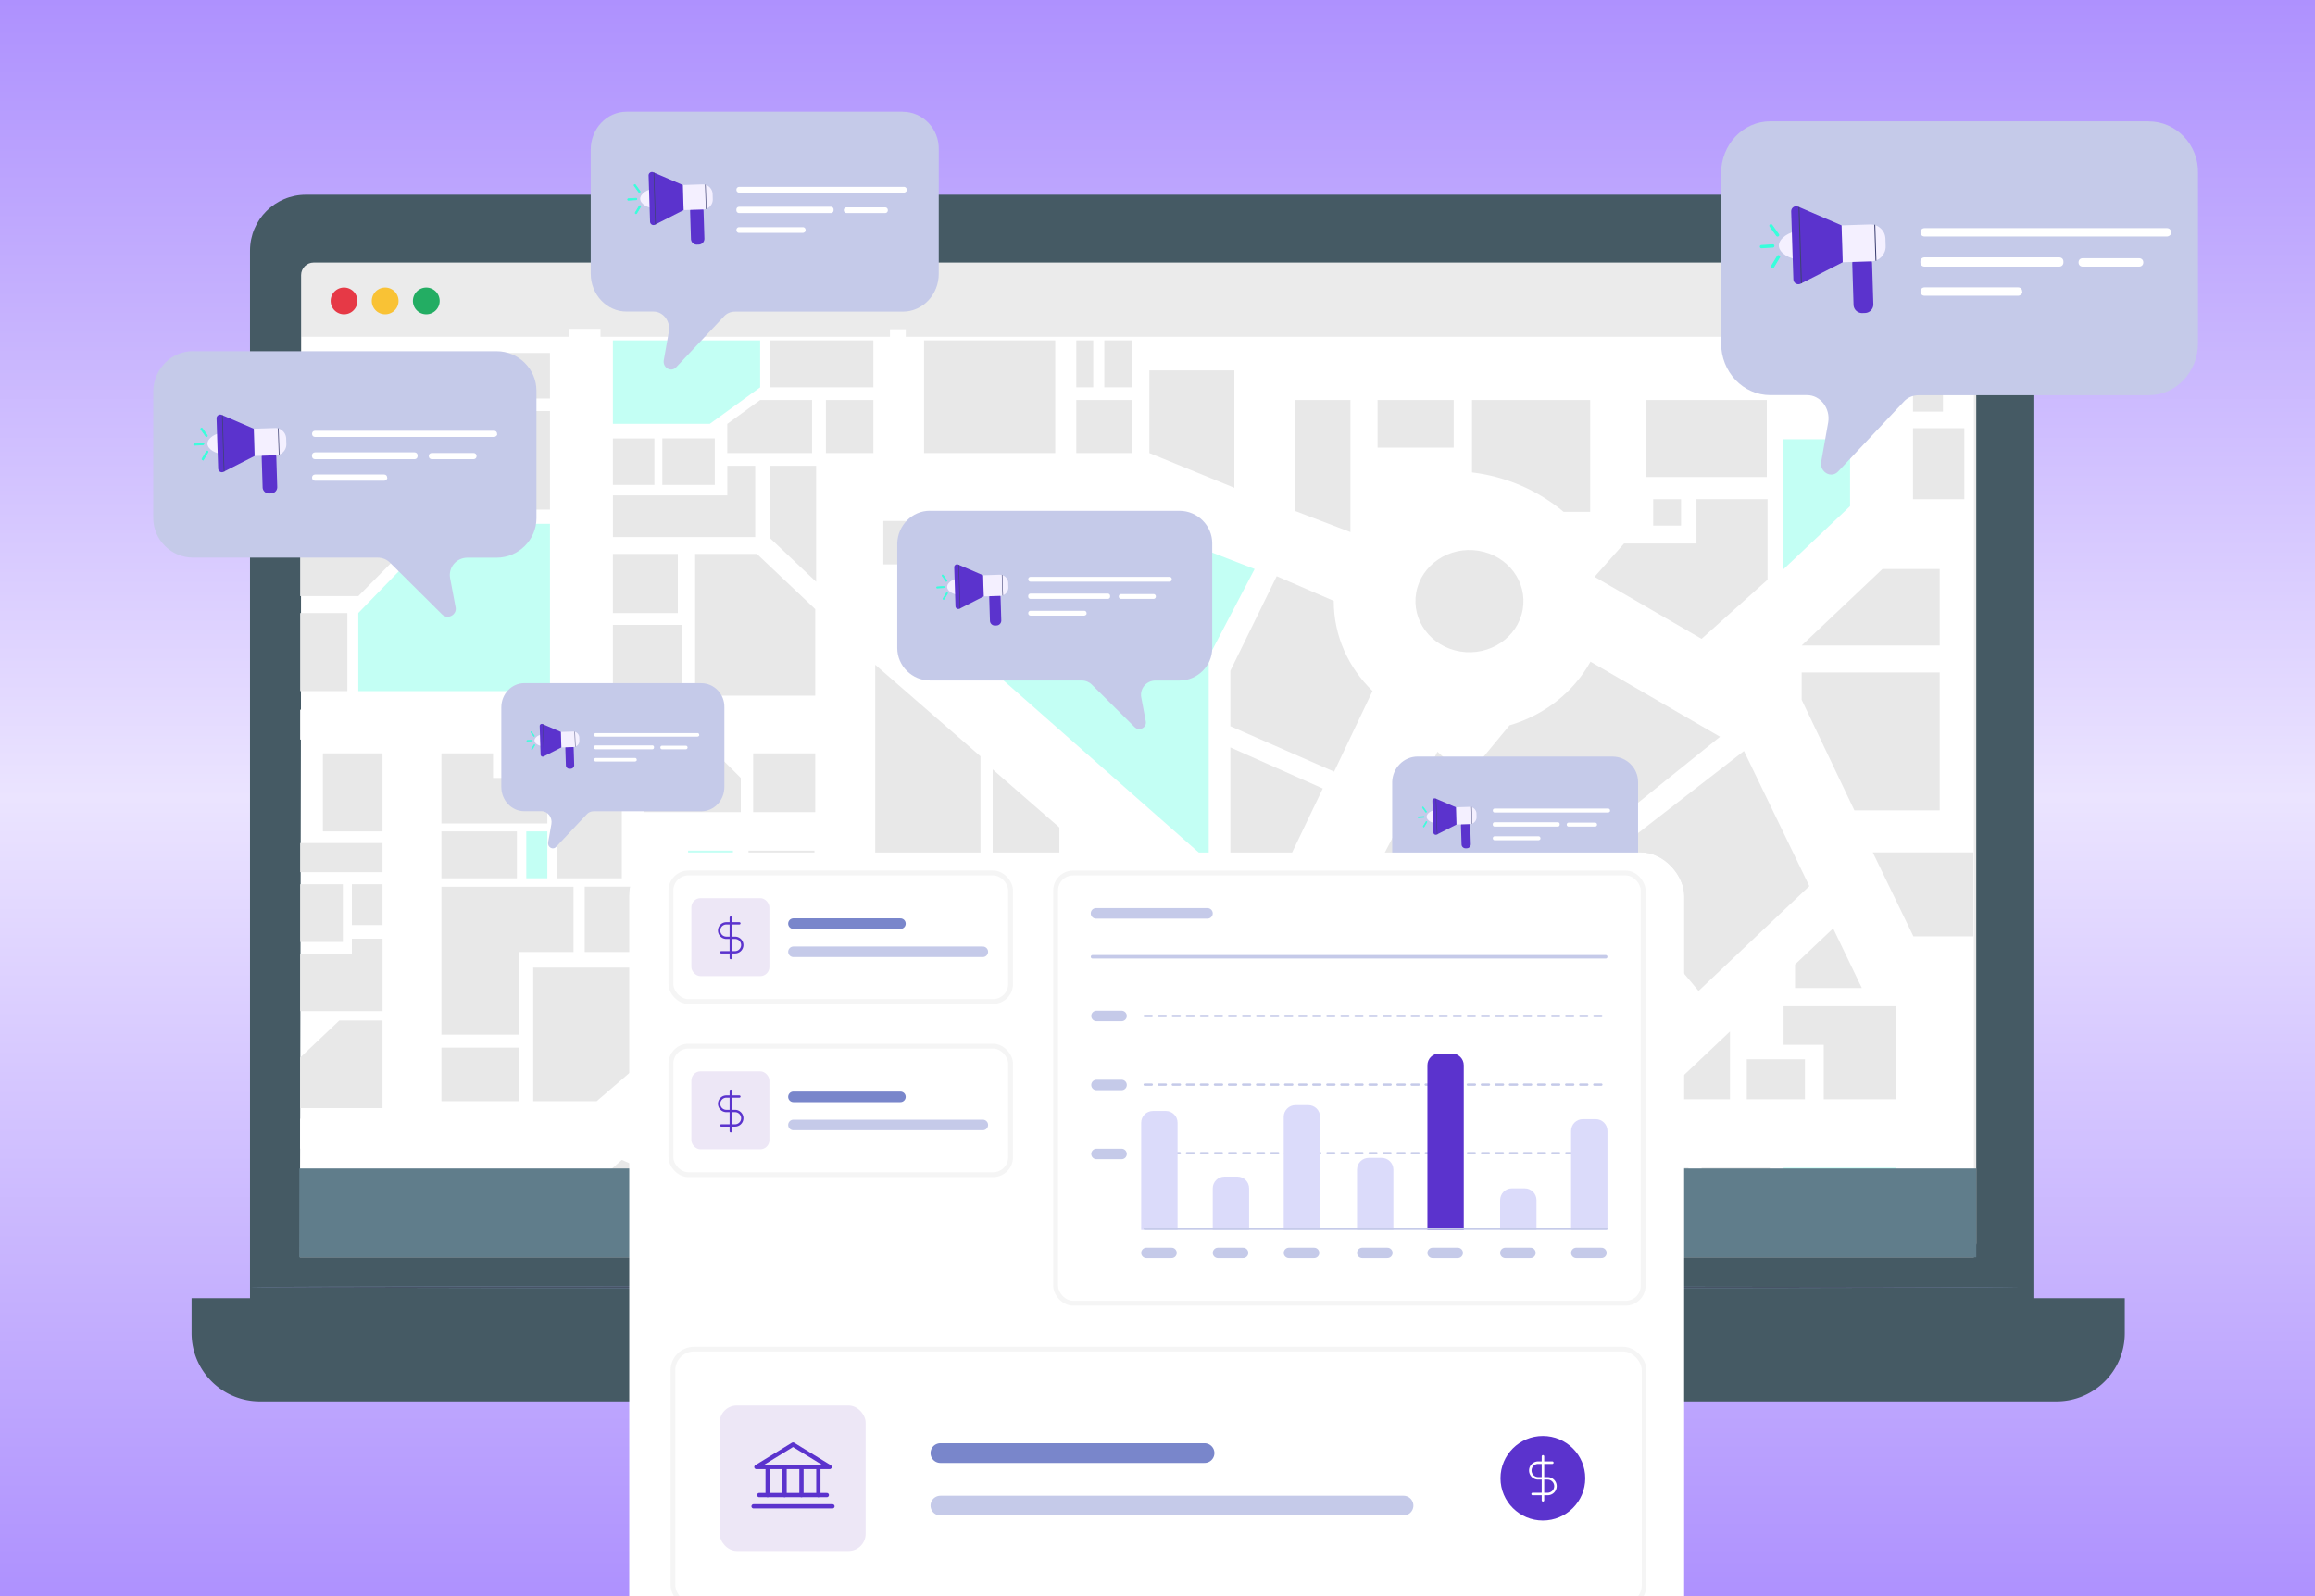
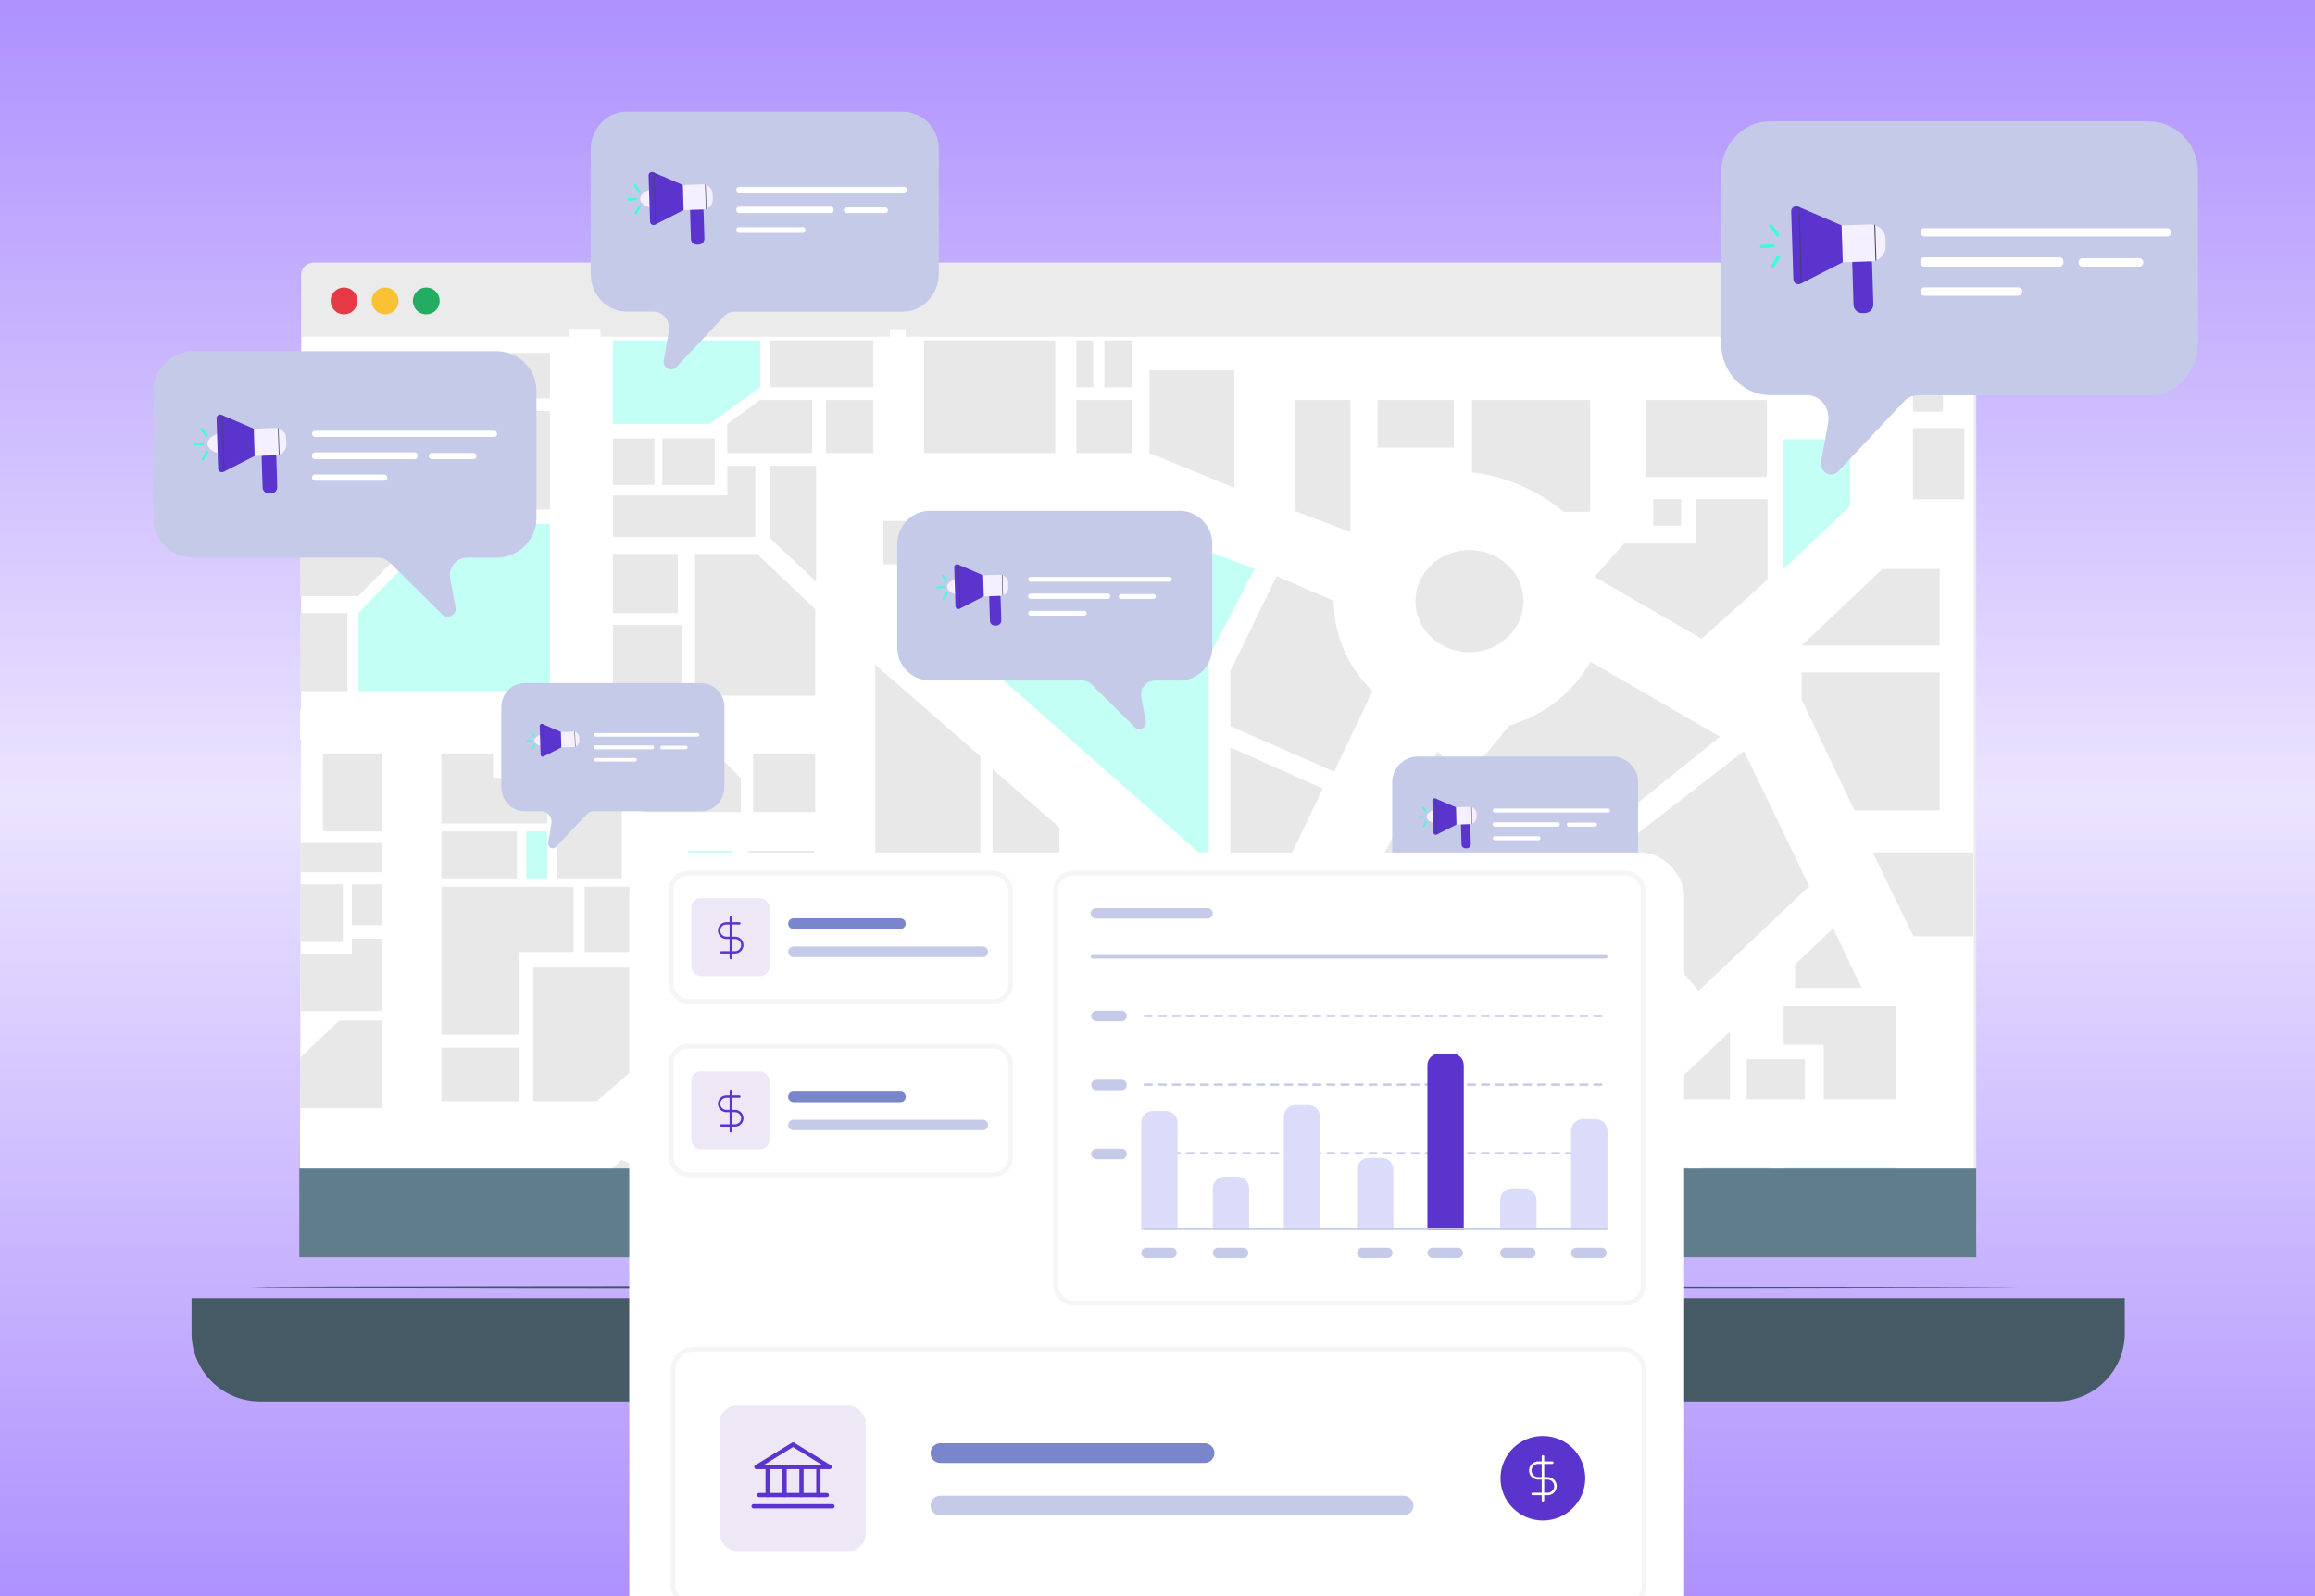
<svg xmlns="http://www.w3.org/2000/svg" width="725" height="500" fill="none">
  <style>.B{stroke-linecap:round}.C{stroke:#c5cae9}.D{fill:#fff}.E{fill:#5b33cd}.F{stroke-linejoin:round}.G{fill:#37ffdb}.H{fill:#f4f0ff}.I{stroke:#5b33cd}.J{stroke-width:3.275}.K{fill:#e8e8e8}.L{stroke-width:1.337}.M{opacity:.3}.N{fill:#c5cae9}.O{stroke:#37ffdb}.P{fill:#3e4273}.Q{fill:#dbdbfa}.R{stroke-width:3.306}.S{stroke:#f5f5f5}.T{stroke-width:.725}.U{stroke-width:.735}.V{stroke-width:1.517}.W{fill:#ede7f6}.X{stroke:#7986cb}.Y{stroke-dasharray:2.2 2.2}.Z{stroke-width:6.168}.a{stroke-width:.786}.b{color-interpolation-filters:sRGB}</style>
  <g clip-path="url(#D)">
    <path fill="url(#C)" d="M0 0h725v500H0z" />
    <g fill="#455a64">
-       <path d="M619.596 430.531H95.799c-9.667 0-17.504-7.837-17.504-17.503V78.504C78.295 68.837 86.132 61 95.799 61h523.797c9.666 0 17.503 7.837 17.503 17.504v334.525c0 9.666-7.837 17.503-17.503 17.503z" />
      <path d="M644.037 439H81.386A21.39 21.39 0 0 1 60 417.614v-10.949h605.422v10.949c.001 11.81-9.573 21.386-21.385 21.386z" />
    </g>
    <path d="M302.61 403.199l7.513 11.951h105.715l6.975-11.951H302.61z" fill="#90a4ae" />
    <use href="#G" fill="#b2d0ff" />
    <use href="#G" fill="#000" fill-opacity=".6" />
    <path d="M614.978 393.429H98.23c-2.172 0-3.933-1.76-3.933-3.932V86.181c0-2.172 1.76-3.933 3.933-3.933h516.748c2.171 0 3.933 1.76 3.933 3.932v303.318c0 2.171-1.762 3.931-3.933 3.931z" fill="#ebebeb" />
    <path d="M618.169 393.885H93.919l.561-288.381h523.689v288.381z" class="D" />
    <use href="#H" fill="#e63946" />
    <path d="M124.81 94.266a4.19 4.19 0 0 1-8.38 0 4.19 4.19 0 0 1 8.38 0z" fill="#f9c235" />
    <path d="M137.689 94.266a4.19 4.19 0 0 1-4.19 4.19 4.19 4.19 0 0 1-4.189-4.19 4.19 4.19 0 0 1 4.189-4.189 4.19 4.19 0 0 1 4.19 4.189z" fill="#23ad63" />
    <g class="D">
      <path d="M133.705 355.143V227.004h-9.888v128.139h9.888z" />
      <path d="M600.252 390.993h9.887l.001-81.653H618v-9.362h-23.516l-38.181-78.906-12.953-7.521 50.772-48.075H618v-4.681h-23.45V103h-9.887v8.192H391.249v48.698l-34.03-14.09h-73.562v-42.66h-4.944v42.66h-19.461v76.52h-71.19V103h-9.887v119.32H94v9.362h165.252v26.417h-53.903v14.355h4.943v-9.674h48.96v24.357l-70.893 63.319H94v9.362h98.281l33.551-29.959 64.565 61.134h13.974l-71.354-67.563 36.122-32.252v-95.462l67.778 59.028v136.093h4.944V259.05l62.966 54.847v77.096h9.888v-32.065h185.537v32.065zM401.136 120.554h103.67v39.071h4.943v-39.071h74.914v40.647l-49.981 47.325-39.517-22.906v-.015c-1.45-17.148-16.627-30.661-35.1-30.661-14.436 0-26.877 8.27-32.315 20.066l-26.614-11.032v-43.424zm84.274 67.75c0 13.232-11.371 23.998-25.345 23.998s-25.345-10.766-25.345-23.998 11.371-23.998 25.345-23.998 25.345 10.766 25.345 23.998zm-216.271-5.321v-27.821h86.004l69.97 28.976a31.67 31.67 0 0 0-.28 4.166c0 10.876 5.52 20.55 14.056 26.651l-34.062 67.813v18.396L269.139 182.983zm145.576 166.583v-64.692l32.842-65.378c3.889 1.404 8.108 2.168 12.508 2.168 16.594 0 30.536-10.922 34.26-25.558l54.249 31.457 24.669 50.992-75.013 71.011h-83.515zm90.503 0l70.217-66.471 12.705 26.245h12.112v40.226h-95.034z" />
    </g>
    <g class="K">
      <path d="M291.017 176.801v-13.614h-14.378v13.614h14.378zm40.759 127.858h-27.767v-9.565h-11.6v-16.836h39.367v26.401zM138.24 235.998h16.166v7.701h17.006v14.264H138.24v-21.965zm24.225 108.938v-16.751h-24.224v16.751h24.224zm92.589-78.461h-20.641v36.63l20.897-19.785-.256-16.845zm.256-12.075v-18.402h-19.436V254.4h19.436zm18.211-133.066v-14.711h-32.317v14.711h32.317zm0 20.59v-16.621h-14.873v16.621h14.873zm-60.045 75.999v-22.168h-21.531v22.168h21.531zm4.224 0h37.61v-27.111l-18.257-17.288H217.7v44.399zm23.504-49.293l14.383 13.617v-36.344h-14.383v22.727zm164.4-8.562v-34.765h17.319v41.381l-17.319-6.616zm49.651-19.846v-14.919h-23.839v14.919h23.839zM498 160.328h-8.324c-7.864-6.593-17.74-11.023-28.672-12.349v-22.681H498v35.03zm-80.187 81.403l-32.497-14.246v-17.351l14.518-29.631 17.863 7.739v.063c0 10.953 4.631 20.908 12.146 28.148l-12.03 25.278zm-40.479 57.274l21.587 18.803v36.945h-21.587v-55.748zm21.587 84.009v-23.368h-21.586v23.368h21.586zM586.5 267.015l12.73 26.311H618v-26.311h-31.5zm3.036-88.765l-25.294 23.951h43.218V178.25h-17.924zm-25.294 32.409v8.562l16.504 34.635h26.714v-43.197h-43.218z" />
    </g>
    <path d="M579.391 158.568l-21.029 19.91v-40.89h21.029v20.98z" class="G M" />
    <g class="K">
      <path d="M499.369 180.693l33.518 19.429 20.663-18.521v-25.223h-22.261v13.864h-22.661l-9.259 10.451zm115.81-24.315v-22.253h-16.076v22.253h16.076zm-16.076-27.443v-21.101h16.076v6.054l-6.691 6.334v8.713h-9.385zM494.788 266.113l-30.949-28.111 8.899-10.782c10.991-3.199 20.104-10.47 25.361-19.942l40.571 23.515-43.882 35.32zm-44.61-30.619l-25.782 49.38v24.632h45.35l20.027-38.399-39.595-35.613zm69.193 108.845h22.407v-21.213l-22.407 21.213zm45.895 0v-12.522h-18.221v12.522h18.221zm28.626 0h-22.741v-17.054h-12.59v-12.077h35.331v29.131zm-31.734-34.833h20.922l-8.986-18.68-11.936 11.298v7.382z" />
    </g>
    <g class="G">
      <path d="M297.02 163.187h56.994l38.904 15.062-14.378 27.479v64.082l-81.52-71.865v-34.758zm296.872 227.811v-25.195h-35.331v25.195h35.331zm-378.394-71.504v-53.019h14.032v40.486l-14.032 12.533z" class="M" />
    </g>
    <g class="K">
      <path d="M330.469 141.923v-35.3h-41.072v35.3h41.072zm24.154.001v-16.621h-17.554v16.621h17.554zm5.332-.001v-25.896h26.618v36.776l-26.618-10.88zm-17.583-20.589v-14.711h-5.302v14.711h5.302zm12.251 0v-14.711h-8.777v14.711h8.777zm99.437 222.072v-27.075h-29.664v27.075h29.664zm15.032 0v-27.075h-10.411v27.075h10.411zm77.068-108.151l20.475 42.325-34.686 32.837-32.579-38.88 46.79-36.282z" />
    </g>
    <path d="M527.042 313.83l-16.256 16.039-17.886-19.452h-16.091l18.45-34.293 31.783 37.706z" class="G M" />
    <g class="K">
      <path d="M495.623 343.406l9.594-9.674-15.444-17.401h-16.09v27.075h21.94zm57.693-193.975v-24.128h-37.913v24.128h37.913zm-26.857 15.209v-8.262h-8.726v8.262h8.726zm-65.324 226.321v-25.034h-36.609v25.034h36.609zm8.087-25.034v25.036h41.511l-16.125-25.036h-25.386zm33.983-.124h25.572v25.187h-10.594l-14.978-25.187zm51.054 9.253v-9.253h-21.371v9.253h21.371zm0 15.944v-11.272h-21.371V391h21.371z" />
    </g>
    <g class="G">
      <path d="M169.07 390.998V366.84h-47.357v24.158h47.357zM112.211 216.5v-24.47l27.124-27.955h32.899V216.5h-60.023z" class="M" />
    </g>
    <g class="K">
      <path d="M172.234 159.633V128.76h-17.656v30.873h17.656zm-22.212 0V128.76h-9.864v30.873h9.864zm-9.32-41.206v6.4h31.532v-14.269h-22.756l-8.776 7.869zm-31.917 98.072v-24.468H94v24.468h14.785zm3.424-29.755H94v-59.449c0-6.491 2.9-12.405 7.63-16.743h34.556v51.96l-23.977 24.232zm235.639 86.093l24.69 22.258v21.237h-24.69v-43.495zm24.69 73.164v-25.253h-11.356v25.253h11.356zm-14.378-13.88v-11.373h-10.312v11.373h10.312zm0 13.878v-11.054h-10.312v11.054h10.312zm14.378 19.027V349.07h-24.69v15.956h24.69zm0 17.771v-13.816h-16.881l-7.809 6.616v7.2h24.69zm12.778-148.659v35.672h18.017l10.93-22.806-28.947-12.866zm72.031-30.044c9.206 1.49 17.944-4.368 19.518-13.085s-4.613-16.991-13.819-18.481-17.945 4.368-19.519 13.085 4.614 16.991 13.82 18.481z" />
    </g>
    <path d="M191.943 132.771v-26.148h46.123v14.713l-15.77 11.435h-30.353z" class="G M" />
    <g class="K">
      <path d="M227.768 141.922v-9.151l10.298-7.468h16.257v16.619h-26.555zm-22.83 9.973v-14.547h-12.993v14.547h12.993zm31.573 16.343h-44.56v-13.075h35.826v-9.253h8.734v22.328zm-24.235 23.792v-18.506h-20.333v18.506h20.333zm11.58-40.135v-14.564h-16.431v14.564h16.431zm37.667 188.738h70.255v44.686h-23.874l-46.381-44.686zm70.255-4.492V308.64h-27.769v27.501h27.769zm-57.679-127.903l32.966 28.685v36.005h-32.966v-64.69zm36.777 32.775l20.902 18.203v13.62h-20.902v-31.823zm-23.005 54.081v-16.836h-13.772v16.836h13.772zm-.577 41.052h-30.959l-15.128-13.309 26.268-23.187h30.041v27.493h-10.222v9.003zm-87.954 23.713l27.169-23.571 27.596 26.749-16.83 14.772-37.935-17.95zm58.285 6.205l-16.242 14.257v10.677h42.411l-26.169-24.934zm-66.845.777l3.966-3.501 26.378 11.665v15.989h-47.881v-24.153h17.537zm46.853 24.157v-10.406h-13.289v10.406h13.289zM119.798 260.444v-24.451h-18.673v24.451h18.673zm0 12.779v-9.12H94.007v9.12h25.792zm0 16.565v-12.8H110.2v12.8h9.598zm-12.429 5.305v-18.105H94.007v18.105h13.362zm12.437 21.639H94.007v-17.741h16.192v-4.931h9.607v22.672zM94 331.298l12.272-11.62h13.526v27.45H94v-15.83zm22.23 59.211c-12.656-2.215-22.181-11.968-22.23-23.67h22.23v23.67zm50.755-45.572v-41.832h44.047v21.009l-24.158 20.823h-19.889zm44.047-46.718V277.77h-27.919v20.449h27.919zm-48.562 25.898h-24.231v-46.342h41.369v20.44H162.47v25.902zm-.59-48.988v-14.684h-23.64v14.684h23.64zm32.866.001v-39.132h-20.319v39.132h20.319z" />
    </g>
    <path d="M171.412 275.129v-14.684h-6.595v14.684h6.595z" class="G M" />
    <path d="M231.995 254.399v-10.7l-7.722-7.701h-22.466v18.401h30.188z" class="K" />
    <path d="M618.911 366.038H93.736v27.848h525.175v-27.848z" fill="#607d8b" />
    <path d="M672.905 38H554.421C545.86 38 539 45.29 539 54.277v53.226c0 8.987 6.86 16.277 15.421 16.277h11.516c4.155 0 7.334 4.118 6.609 8.514l-2.203 12.409c-.502 3.172 3.179 5.342 5.382 2.922l20.328-21.619c1.227-1.447 2.928-2.198 4.908-2.198h71.972c8.56 0 15.42-7.29 15.42-16.277V54.305c.251-8.987-6.86-16.277-15.42-16.277l-.028-.028z" class="N" />
    <path d="M583.248 98.072l.837-.027c1.481-.047 2.645-1.287 2.598-2.768l-.398-12.759a2.68 2.68 0 0 0-2.766-2.596l-.837.027c-1.481.047-2.644 1.287-2.597 2.768l.398 12.759a2.68 2.68 0 0 0 2.765 2.596z" class="E" />
-     <path d="M567.519 76.672c.07 2.427-1.82 4.435-4.246 4.524-2.431.072-6.099-1.768-6.187-4.19-.07-2.427 3.498-4.486 5.906-4.57 2.431-.072 4.462 1.826 4.527 4.236z" class="H" />
    <g stroke-width=".358" class="G O">
      <path d="M555.432 83.64h0l.004-.007 1.825-3.048c.054-.084.066-.18.035-.269-.029-.083-.09-.144-.155-.18-.124-.07-.333-.078-.452.104h0l-.004.007-1.826 3.05h0l-.003.005c-.048.085-.06.181-.029.269a.33.33 0 0 0 .158.181c.131.07.333.062.447-.112zm.98-9.852h0l.003.005c.126.164.326.161.452.089.064-.036.126-.099.151-.187.027-.093.004-.189-.054-.267l-1.03-1.445-1.031-1.447h0l-.004-.005c-.125-.164-.325-.161-.451-.089-.064.036-.126.099-.151.187a.3.3 0 0 0 .054.267l1.03 1.445 1.031 1.447zm-1.203 3.583h0 .004c.212-.016.307-.2.308-.341 0-.074-.023-.158-.086-.224a.31.31 0 0 0-.256-.093l-1.773.107h-.001l-1.773.107h0-.004c-.217.016-.305.205-.301.344.002.072.026.152.084.216s.151.104.25.098l1.774-.107h.001l1.773-.107z" />
    </g>
    <path d="M577.088 82.156l8.983-.29c2.542-.084 4.549-2.219 4.467-4.756l-.068-2.352c-.082-2.538-2.218-4.54-4.759-4.456l-8.983.29.36 11.564z" class="H" />
    <path d="M576.728 70.592l.361 11.564-13.174 6.714c-1.034.516-2.243-.208-2.279-1.355l-.685-21.299c-.035-1.147 1.146-1.951 2.189-1.484l13.588 5.859z" class="E" />
    <g class="P">
      <path d="M563.249 64.987l.626 19.93.122 3.702c-.004.191.303.2.301-.008l-.626-19.93-.122-3.703c-.013-.186-.32-.195-.301.008zm23.737 5.529l.351 11.055c-.004.191.303.2.302-.008l-.351-11.055c.003-.191-.303-.2-.302.008z" />
    </g>
    <g class="D">
      <path d="M678.602 74.094h-75.838c-.78 0-1.32-.509-1.32-1.317s.54-1.317 1.32-1.317h75.838c.78 0 1.32.509 1.32 1.317.27.509-.54 1.317-1.32 1.317zm-33.718 9.431h-42.149c-.78 0-1.32-.539-1.32-1.317v-.269c0-.778.54-1.317 1.32-1.317h42.149c.78 0 1.32.509 1.32 1.317v.269c0 .778-.54 1.317-1.32 1.317zm-12.901 9.129h-29.219c-.78 0-1.32-.509-1.32-1.317s.54-1.317 1.32-1.317h29.219c.78 0 1.32.509 1.32 1.317.27.509-.54 1.317-1.32 1.317zm37.92-9.131h-17.64c-.78 0-1.32-.539-1.32-1.317s.51-1.317 1.32-1.317h17.64c.78 0 1.32.539 1.32 1.317s-.54 1.317-1.32 1.317z" />
    </g>
    <path d="M282.721 35h-86.467C190.006 35 185 40.32 185 46.879v38.844c0 6.558 5.006 11.879 11.254 11.879h8.404c3.032 0 5.352 3.005 4.823 6.213l-1.607 9.056c-.367 2.315 2.319 3.899 3.927 2.132l14.835-15.777c.896-1.056 2.137-1.604 3.582-1.604h52.524c6.247 0 11.253-5.32 11.253-11.878V46.899c.183-6.559-5.006-11.879-11.253-11.879l-.021-.02z" class="N" />
    <path d="M218.273 76.631l.568-.018c1.007-.032 1.797-.874 1.766-1.881l-.271-8.67a1.82 1.82 0 0 0-1.879-1.764l-.569.018c-1.006.032-1.797.874-1.765 1.881l.27 8.67a1.82 1.82 0 0 0 1.88 1.764z" class="E" />
    <path d="M207.584 62.09c.048 1.649-1.237 3.014-2.886 3.074-1.651.049-4.144-1.201-4.203-2.847-.048-1.649 2.376-3.048 4.013-3.106 1.652-.049 3.032 1.241 3.076 2.879z" class="H" />
    <g stroke-width=".243" class="G O">
      <path d="M199.371 66.825h0l.003-.005 1.239-2.071c.037-.057.045-.123.024-.183s-.061-.098-.105-.122c-.084-.048-.226-.053-.307.07h0l-.003.005-1.241 2.072h0l-.002.004c-.032.058-.04.123-.019.183s.061.099.107.123a.23.23 0 0 0 .304-.076zm.665-6.695h0l.003.003c.085.111.221.109.306.061.044-.025.086-.067.103-.127a.21.21 0 0 0-.037-.181l-.699-.982-.701-.984h0l-.003-.003c-.085-.111-.221-.109-.306-.061-.044.025-.086.067-.103.127a.21.21 0 0 0 .037.181l.699.982.701.984zm-.816 2.435h0 .002c.144-.011.209-.136.209-.232 0-.05-.016-.108-.058-.153s-.108-.068-.174-.063l-1.205.073h-.001l-1.205.073h0-.002c-.147.011-.207.139-.205.234.002.049.018.104.057.147s.103.071.17.066l1.206-.073h0l1.206-.073z" />
    </g>
    <path d="M214.087 65.816l6.103-.197c1.727-.057 3.091-1.508 3.036-3.232l-.046-1.598a3.14 3.14 0 0 0-3.235-3.028l-6.103.197.245 7.858z" class="H" />
    <path d="M213.842 57.958l.245 7.858-8.952 4.562a1.07 1.07 0 0 1-1.548-.921l-.466-14.473c-.024-.779.779-1.326 1.487-1.008l9.234 3.982z" class="E" />
    <g class="P">
      <path d="M204.682 54.149l.426 13.543.083 2.516c-.003.13.205.136.205-.006l-.426-13.543-.083-2.516c-.009-.126-.218-.133-.205.006zm16.13 3.757l.239 7.512c-.003.13.206.136.205-.006l-.239-7.512c.003-.13-.206-.136-.205.006z" />
    </g>
    <g class="D">
      <path d="M283.067 60.339h-51.533a.84.84 0 0 1-.897-.895.84.84 0 0 1 .897-.895h51.533a.84.84 0 0 1 .897.895c.184.346-.367.895-.897.895zm-22.912 6.408h-28.641c-.53 0-.897-.366-.897-.895v-.183c0-.529.367-.895.897-.895h28.641a.84.84 0 0 1 .897.895v.183c0 .529-.367.895-.897.895zm-8.766 6.203h-19.855a.84.84 0 0 1-.897-.895.84.84 0 0 1 .897-.895h19.855a.84.84 0 0 1 .897.895c.183.346-.367.895-.897.895zm25.767-6.204h-11.987c-.53 0-.897-.366-.897-.895a.84.84 0 0 1 .897-.895h11.987c.53 0 .897.366.897.895s-.367.895-.897.895z" />
    </g>
    <path d="M219.63 214h-55.418c-4.004 0-7.212 3.41-7.212 7.613v24.895c0 4.203 3.208 7.613 7.212 7.613h5.387c1.943 0 3.43 1.926 3.091 3.982l-1.03 5.804c-.235 1.484 1.487 2.499 2.517 1.367l9.508-10.112c.574-.677 1.369-1.028 2.295-1.028h33.663c4.004 0 7.212-3.41 7.212-7.613v-24.895c.118-4.203-3.208-7.613-7.212-7.613l-.013-.013z" class="N" />
-     <path d="M178.382 240.827l.352-.011c.621-.02 1.11-.54 1.09-1.162l-.167-5.358c-.019-.622-.539-1.11-1.161-1.09l-.352.011a1.13 1.13 0 0 0-1.091 1.162l.168 5.358c.019.622.539 1.11 1.161 1.09z" class="E" />
    <path d="M171.777 231.841c.029 1.019-.765 1.862-1.784 1.9-1.02.03-2.561-.742-2.597-1.76-.03-1.019 1.468-1.883 2.48-1.919a1.84 1.84 0 0 1 1.901 1.779z" class="H" />
    <g stroke-width=".15" class="G O">
      <path d="M166.701 234.766h0l.002-.002.766-1.28c.023-.036.028-.076.015-.113s-.038-.061-.065-.076c-.052-.029-.14-.033-.19.044h0l-.002.003-.766 1.28h0l-.002.002c-.02.036-.025.076-.012.113s.038.062.066.077c.056.029.14.025.188-.048zm.411-4.137h0l.002.002c.053.069.137.068.189.038.027-.016.053-.042.064-.079s.002-.079-.023-.112l-.432-.607-.433-.607h0l-.002-.002c-.052-.069-.136-.068-.189-.038-.027.015-.053.042-.064.078s-.002.08.023.112l.432.607.433.608zm-.504 1.506h0 .001c.089-.007.129-.084.129-.144 0-.031-.009-.066-.036-.094s-.066-.042-.107-.039l-.745.045h0l-.745.045h0-.001c-.091.007-.128.086-.127.145a.14.14 0 0 0 .036.091c.026.028.063.044.105.04l-.005-.074.004.075.746-.045h0l.745-.045z" />
    </g>
    <path d="M175.795 234.144l3.772-.122c1.067-.035 1.91-.932 1.876-1.997l-.029-.988a1.94 1.94 0 0 0-1.998-1.871l-3.772.121.151 4.857z" class="H" />
    <path d="M175.644 229.287l.151 4.856-5.532 2.82a.66.66 0 0 1-.956-.569l-.288-8.944c-.015-.482.481-.82.919-.623l5.706 2.46z" class="E" />
    <g class="P">
      <path d="M169.984 226.933l.263 8.37.051 1.555c-.002.08.127.084.127-.004l-.263-8.369-.052-1.555c-.005-.078-.134-.082-.126.003zm9.968 2.323l.147 4.642c-.002.08.127.084.127-.004l-.148-4.642c.002-.08-.127-.084-.126.004z" />
    </g>
    <g class="D">
      <path d="M218.424 230.758h-31.847a.553.553 0 1 1 0-1.106h31.847a.52.52 0 0 1 .554.553c.113.214-.227.553-.554.553zm-14.16 3.96h-17.699c-.328 0-.555-.226-.555-.553v-.113c0-.327.227-.553.555-.553h17.699a.52.52 0 0 1 .555.553v.113c0 .327-.227.553-.555.553zm-5.417 3.834h-12.27a.553.553 0 1 1 0-1.106h12.27a.52.52 0 0 1 .554.553c.114.214-.226.553-.554.553zm15.924-3.835h-7.408c-.327 0-.554-.226-.554-.553a.52.52 0 0 1 .554-.553h7.408c.327 0 .554.227.554.553s-.227.553-.554.553z" />
    </g>
    <path d="M291.234 160.018h78.172c5.59 0 10.234 4.597 10.234 10.157v32.849c0 5.56-4.644 10.157-10.234 10.157h-7.52c-2.877 0-4.953 2.543-4.48 5.232l1.439 7.613c.309 1.908-2.076 3.18-3.515 1.744l-13.42-13.336c-.801-.799-1.912-1.271-3.205-1.271h-47.471c-5.591 0-10.234-4.597-10.234-10.157v-32.85c.164-5.559 4.625-10.156 10.234-10.156v.018z" class="N" />
    <path d="M311.612 195.946l.479-.015a1.54 1.54 0 0 0 1.488-1.585l-.228-7.306c-.027-.849-.736-1.514-1.584-1.487l-.479.016a1.54 1.54 0 0 0-1.488 1.584l.228 7.307c.027.848.736 1.513 1.584 1.486z" class="E" />
    <path d="M302.605 183.692c.04 1.39-1.043 2.54-2.432 2.591-1.392.041-3.493-1.012-3.543-2.399-.04-1.39 2.003-2.569 3.382-2.618a2.51 2.51 0 0 1 2.593 2.426z" class="H" />
    <g stroke-width=".205" class="G O">
      <path d="M295.683 187.682h0l.003-.004 1.044-1.746c.031-.048.038-.103.02-.154s-.051-.082-.088-.103c-.071-.04-.191-.044-.259.06h0l-.002.003-1.046 1.747h0l-.002.003c-.027.049-.034.103-.016.154s.052.083.09.104c.075.04.191.035.256-.064zm.561-5.642h0l.002.002c.072.094.186.093.258.052.037-.021.073-.057.087-.107s.003-.108-.031-.153l-.59-.828-.59-.828h0l-.002-.003c-.072-.094-.186-.092-.259-.051-.036.02-.072.056-.086.106s-.003.108.031.153l.589.828.591.829zm-.688 2.052h0 .002c.121-.009.176-.114.176-.195 0-.042-.013-.091-.049-.129a.18.18 0 0 0-.147-.053l-1.015.061h-.001l-1.015.062h0-.002c-.124.009-.175.117-.173.197.002.041.015.087.049.124s.086.06.142.056l1.017-.062h0l1.016-.061z" />
    </g>
    <path d="M308.084 186.832l5.144-.166a2.65 2.65 0 0 0 2.558-2.723l-.039-1.347c-.047-1.453-1.27-2.6-2.726-2.552l-5.143.166.206 6.622z" class="H" />
    <path d="M307.878 180.21l.206 6.622-7.543 3.845a.9.9 0 0 1-1.305-.776l-.392-12.197c-.021-.656.656-1.117 1.253-.849l7.781 3.355z" class="E" />
    <g class="P">
      <path d="M300.159 177l.359 11.413.07 2.12c-.003.109.173.114.172-.005l-.358-11.413-.07-2.12c-.008-.106-.183-.111-.173.005zm13.593 3.166l.201 6.331c-.002.109.173.114.173-.005l-.201-6.33c.002-.11-.174-.115-.173.004z" />
    </g>
    <g class="D">
      <path d="M366.214 182.216h-43.427c-.447 0-.756-.292-.756-.754s.309-.754.756-.754h43.427c.447 0 .756.291.756.754.154.291-.309.754-.756.754zm-19.308 5.4H322.77c-.447 0-.756-.308-.756-.754v-.154c0-.446.309-.754.756-.754h24.136c.446 0 .756.291.756.754v.154a.72.72 0 0 1-.756.754zm-7.387 5.227h-16.732c-.447 0-.756-.291-.756-.754s.309-.754.756-.754h16.732c.446 0 .755.291.755.754.155.292-.309.754-.755.754zm21.714-5.228h-10.101a.72.72 0 0 1-.756-.754.71.71 0 0 1 .756-.755h10.101a.72.72 0 0 1 .755.755c0 .445-.309.754-.755.754z" />
    </g>
    <path d="M443.989 237.014h61.026c4.364 0 7.989 3.589 7.989 7.929v25.644c0 4.341-3.625 7.929-7.989 7.929h-5.871c-2.246 0-3.866 1.986-3.497 4.085l1.123 5.943c.242 1.489-1.62 2.482-2.743 1.362l-10.477-10.411c-.625-.624-1.492-.993-2.502-.993h-37.059c-4.364 0-7.989-3.589-7.989-7.929v-25.644c.128-4.34 3.611-7.929 7.989-7.929v.014z" class="N" />
    <path d="M459.014 265.737l.392-.013c.692-.022 1.236-.601 1.214-1.294l-.186-5.966c-.022-.692-.601-1.236-1.293-1.213l-.391.012c-.693.022-1.237.602-1.215 1.294l.186 5.966c.022.693.601 1.236 1.293 1.214z" class="E" />
    <path d="M451.659 255.731c.033 1.135-.851 2.073-1.985 2.115-1.137.034-2.852-.826-2.893-1.959-.033-1.135 1.635-2.097 2.761-2.137 1.137-.034 2.087.854 2.117 1.981z" class="H" />
    <g stroke-width=".167" class="G O">
      <path d="M446.008 258.989h0l.002-.004.853-1.425c.025-.039.031-.084.016-.126s-.042-.067-.072-.084c-.058-.033-.156-.036-.211.049h-.001l-.001.003-.854 1.426h0l-.002.002c-.022.04-.027.085-.013.126a.15.15 0 0 0 .074.085c.061.033.155.029.209-.052zm.458-4.607h0l.001.002c.059.077.152.075.211.042a.15.15 0 0 0 .071-.087.14.14 0 0 0-.025-.125l-.482-.676-.482-.677h0l-.002-.002c-.058-.077-.152-.075-.211-.042-.03.017-.059.046-.07.087a.14.14 0 0 0 .025.125l.481.676.483.677zm-.562 1.676h0 .001c.099-.008.144-.094.144-.16 0-.034-.011-.074-.04-.105s-.074-.047-.12-.043l-.829.05h0l-.829.05h0-.002c-.101.008-.143.096-.141.161.001.034.012.071.039.101s.072.049.118.046l-.006-.084.004.084.831-.05h0l.83-.05z" />
    </g>
    <path d="M456.134 258.295l4.2-.135c1.188-.04 2.126-1.038 2.088-2.224l-.031-1.1a2.16 2.16 0 0 0-2.226-2.084l-4.2.136.169 5.407z" class="H" />
    <path d="M455.965 252.887l.169 5.408-6.16 3.139c-.483.241-1.049-.097-1.065-.634l-.321-9.959c-.016-.536.536-.912 1.024-.693l6.353 2.739z" class="E" />
    <g class="P">
      <path d="M449.663 250.267l.292 9.319.057 1.731c-.001.089.142.094.142-.004l-.293-9.319-.057-1.731c-.007-.087-.15-.091-.141.004zm11.099 2.585l.164 5.169c-.002.089.142.094.141-.004l-.164-5.169c.002-.089-.142-.093-.141.004z" />
    </g>
    <g class="D">
      <path d="M503.6 254.525h-35.461c-.365 0-.617-.238-.617-.616s.252-.616.617-.616H503.6a.58.58 0 0 1 .617.616c.126.238-.253.616-.617.616zm-15.766 4.41h-19.709c-.364 0-.617-.252-.617-.616v-.126c0-.364.253-.616.617-.616h19.709a.58.58 0 0 1 .617.616v.126c0 .364-.253.616-.617.616zm-6.032 4.268h-13.663c-.365 0-.617-.238-.617-.615a.58.58 0 0 1 .617-.616h13.663a.58.58 0 0 1 .617.616c.126.237-.253.615-.617.615zm17.73-4.269h-8.248c-.365 0-.617-.252-.617-.616s.238-.616.617-.616h8.248c.365 0 .617.252.617.616s-.252.616-.617.616z" />
    </g>
    <path d="M60.45 110.022h95.1c6.801 0 12.45 5.592 12.45 12.356v39.963c0 6.764-5.649 12.356-12.45 12.356h-9.149c-3.5 0-6.025 3.094-5.449 6.366l1.75 9.261c.376 2.321-2.526 3.868-4.276 2.122L122.1 176.222c-.975-.973-2.326-1.547-3.899-1.547H60.45c-6.801 0-12.45-5.592-12.45-12.356v-39.963C48.199 115.592 53.627 110 60.45 110v.022z" class="N" />
    <path d="M84.29 154.59l.618-.02c1.094-.035 1.953-.95 1.918-2.044l-.294-9.422a1.98 1.98 0 0 0-2.042-1.916l-.618.019c-1.094.036-1.953.951-1.918 2.044l.294 9.422a1.98 1.98 0 0 0 2.042 1.917z" class="E" />
    <path d="M72.675 138.788c.052 1.793-1.344 3.275-3.136 3.341-1.795.053-4.504-1.305-4.568-3.094-.052-1.792 2.583-3.312 4.361-3.375 1.795-.053 3.295 1.349 3.343 3.128z" class="H" />
    <g stroke-width=".264" class="G O">
-       <path d="M63.75 143.933v.001l.003-.006 1.347-2.25c.04-.062.049-.134.026-.199s-.067-.106-.114-.133c-.092-.052-.246-.057-.334.077h0l-.003.005-1.348 2.252h0l-.002.004c-.036.063-.044.133-.021.198a.24.24 0 0 0 .116.134c.097.052.246.046.33-.083zm.723-7.275h0l.003.003c.093.121.24.119.333.066a.24.24 0 0 0 .112-.137c.02-.069.003-.14-.04-.197l-.76-1.068-.761-1.068v-.001l-.003-.003c-.093-.121-.24-.119-.333-.066-.047.027-.093.073-.112.138a.22.22 0 0 0 .04.196l.761 1.068.761 1.069zm-.887 2.646h0 .003c.156-.012.227-.148.227-.252 0-.054-.017-.117-.063-.166a.23.23 0 0 0-.189-.068l-1.31.079h0l-1.31.079h0-.003c-.16.012-.225.151-.222.254.001.054.019.113.062.16a.23.23 0 0 0 .184.072l1.311-.079h0l1.31-.079z" />
+       <path d="M63.75 143.933v.001l.003-.006 1.347-2.25c.04-.062.049-.134.026-.199s-.067-.106-.114-.133c-.092-.052-.246-.057-.334.077h0l-.003.005-1.348 2.252h0l-.002.004c-.036.063-.044.133-.021.198a.24.24 0 0 0 .116.134c.097.052.246.046.33-.083zm.723-7.275h0l.003.003c.093.121.24.119.333.066a.24.24 0 0 0 .112-.137c.02-.069.003-.14-.04-.197l-.76-1.068-.761-1.068v-.001c-.093-.121-.24-.119-.333-.066-.047.027-.093.073-.112.138a.22.22 0 0 0 .04.196l.761 1.068.761 1.069zm-.887 2.646h0 .003c.156-.012.227-.148.227-.252 0-.054-.017-.117-.063-.166a.23.23 0 0 0-.189-.068l-1.31.079h0l-1.31.079h0-.003c-.16.012-.225.151-.222.254.001.054.019.113.062.16a.23.23 0 0 0 .184.072l1.311-.079h0l1.31-.079z" />
    </g>
    <path d="M79.741 142.838l6.633-.214c1.877-.062 3.359-1.639 3.299-3.512l-.05-1.737a3.41 3.41 0 0 0-3.515-3.291l-6.633.214.266 8.54z" class="H" />
    <path d="M79.475 134.298l.266 8.539-9.728 4.958a1.16 1.16 0 0 1-1.682-1l-.506-15.728c-.026-.847.846-1.441 1.616-1.096l10.034 4.327z" class="E" />
    <g class="P">
      <path d="M69.522 130.159l.462 14.717.09 2.734c-.003.141.224.148.223-.006l-.462-14.717-.09-2.734c-.01-.137-.237-.144-.223.006zm17.528 4.083l.259 8.163c-.003.141.224.147.223-.006l-.259-8.164c.003-.14-.224-.147-.223.007z" />
    </g>
    <g class="D">
      <path d="M154.703 136.885H98.701c-.576 0-.975-.376-.975-.973s.399-.973.975-.973h56.002c.576 0 .974.376.974.973.2.376-.398.973-.974.973zm-24.899 6.963H98.68c-.576 0-.975-.398-.975-.972v-.199c0-.575.399-.973.975-.973h31.124c.576 0 .975.376.975.973v.199c0 .574-.399.972-.975.972zm-9.526 6.741H98.701c-.576 0-.975-.376-.975-.972s.399-.973.975-.973h21.577c.576 0 .974.376.974.973.2.375-.398.972-.974.972zm28.001-6.742h-13.026c-.576 0-.975-.398-.975-.973s.377-.972.975-.972h13.026c.576 0 .974.398.974.972s-.398.973-.974.973z" />
    </g>
    <g filter="url(#A)">
      <g clip-path="url(#E)">
        <g filter="url(#B)" class="D">
          <rect x="197" y="94.664" width="330.771" height="609.797" rx="13.131" />
        </g>
        <rect x="210.117" y="273.464" width="106.368" height="40.265" rx="5.478" class="D S V" />
        <rect x="216.523" y="281.349" width="24.433" height="24.433" rx="2.874" class="W" />
        <path d="M228.859 287.422v12.717" class="B F I T" />
        <path d="M225.874 298.309h4.322a2.27 2.27 0 0 0 2.266-2.266c0-.601-.239-1.177-.664-1.602s-1.001-.664-1.602-.664h-2.719c-.601 0-1.178-.238-1.603-.663s-.663-1.002-.663-1.603.238-1.177.663-1.602 1.002-.663 1.603-.663h4.078" class="B F I T" />
        <path d="M248.485 289.338h33.507" class="B R X" />
        <path d="M248.486 298.154h59.31" class="B C R" />
        <rect x="210.117" y="327.716" width="106.368" height="40.265" rx="5.478" class="D S V" />
        <rect x="216.523" y="335.601" width="24.433" height="24.433" rx="2.874" class="W" />
        <path d="M228.859 341.672v12.717" class="B F I T" />
        <path d="M225.874 352.56h4.322c.601 0 1.177-.239 1.602-.664s.664-1.001.664-1.602-.239-1.178-.664-1.602-1.001-.664-1.602-.664h-2.719a2.27 2.27 0 0 1-1.603-.664c-.425-.425-.663-1.001-.663-1.602s.238-1.177.663-1.602a2.27 2.27 0 0 1 1.603-.664h4.078" class="B F I T" />
        <path d="M248.485 343.593h33.507" class="B R X" />
        <path d="M248.486 352.408h59.31" class="B C R" />
        <rect x="330.605" y="273.475" width="183.99" height="134.767" rx="5.478" class="D S V" />
        <path d="M343.254 286.125h34.898" class="B C R" />
        <path d="M359.035 392.486h7.86" class="B C J" />
        <path d="M381.442 392.486h7.86" class="B C J" />
-         <path d="M403.667 392.486h7.859" class="B C J" />
        <path d="M426.624 392.486h7.86" class="B C J" />
        <path d="M448.666 392.486h7.86" class="B C J" />
        <path d="M471.44 392.486h7.86" class="B C J" />
        <path d="M493.664 392.486h7.86" class="B C J" />
        <path stroke-width="1.102" d="M342.152 299.717h160.711" class="B C" />
        <use href="#I" class="B C U Y" />
        <path d="M358.498 339.757h144.549" class="B C U Y" />
        <path d="M358.498 361.246h144.549" class="B C U Y" />
        <path d="M492.027 354.266c0-2.029 1.644-3.673 3.673-3.673h4.041c2.029 0 3.673 1.644 3.673 3.673v31.04h-11.387v-31.04z" class="Q" />
        <path d="M447.028 333.696c0-2.029 1.645-3.674 3.674-3.674h4.04c2.029 0 3.674 1.645 3.674 3.674v51.611h-11.388v-51.611z" class="E" />
        <path d="M424.987 366.389c0-2.029 1.644-3.674 3.673-3.674h4.041c2.028 0 3.673 1.645 3.673 3.674v18.918h-11.387v-18.918z" class="Q" />
        <path d="M402.029 349.859c0-2.029 1.645-3.673 3.673-3.673h4.041c2.029 0 3.674 1.644 3.674 3.673v35.448h-11.388v-35.448z" class="Q" />
        <path d="M379.804 372.267c0-2.029 1.645-3.674 3.674-3.674h4.041c2.028 0 3.673 1.645 3.673 3.674v13.04h-11.388v-13.04z" class="Q" />
        <path d="M357.396 351.695c0-2.029 1.645-3.674 3.674-3.674h4.041c2.028 0 3.673 1.645 3.673 3.674v33.612h-11.388v-33.612z" class="Q" />
        <path d="M469.803 375.94c0-2.029 1.645-3.674 3.673-3.674h4.041c2.029 0 3.674 1.645 3.674 3.674v9.367h-11.388v-9.367z" class="Q" />
        <path d="M358.498 384.94h144.549" class="B C U" />
        <path d="M343.39 318.256h7.86" class="B C J" />
        <path d="M343.39 339.871h7.86" class="B C J" />
        <path d="M343.39 361.485h7.86" class="B C J" />
        <rect x="210.747" y="422.632" width="304.15" height="80.506" rx="6.617" stroke-width="1.47" class="S" />
        <rect x="225.384" y="440.277" width="45.714" height="45.583" rx="5.363" class="W" />
        <g clip-path="url(#F)" class="F I L">
          <path d="M236.882 459.548h22.941l-11.471-7.039-11.47 7.039z" />
          <path d="M240.411 459.548v8.798" class="B" />
          <path d="M245.705 459.548v8.798" class="B" />
          <path d="M250.999 459.548v8.798" class="B" />
          <path d="M256.293 459.548v8.798" class="B" />
          <path d="M237.764 468.347h21.177" class="B" />
          <path d="M235.999 471.866h24.707" class="B" />
        </g>
        <path d="M294.507 455.187h82.733" class="B X Z" />
        <path d="M294.507 471.636h145.047" class="B C Z" />
        <ellipse cx="483.19" cy="463.068" rx="13.272" ry="13.234" class="E" />
        <path d="M483.219 456.209v13.776" stroke="#fff" class="B F a" />
        <path d="M479.977 468.004h4.694a2.47 2.47 0 0 0 1.741-.719 2.45 2.45 0 0 0 .721-1.736c0-.651-.259-1.275-.721-1.735s-1.088-.719-1.741-.719h-2.954c-.653 0-1.279-.259-1.74-.719a2.45 2.45 0 0 1 0-3.472c.461-.46 1.087-.718 1.74-.718h4.431" stroke="#fff" class="B F a" />
      </g>
    </g>
  </g>
  <defs>
    <filter id="A" x="167" y="237" width="390.466" height="451" filterUnits="userSpaceOnUse" class="b">
      <feFlood flood-opacity="0" result="A" />
      <feColorMatrix in="SourceAlpha" values="0 0 0 0 0 0 0 0 0 0 0 0 0 0 0 0 0 0 127 0" result="B" />
      <feOffset />
      <feGaussianBlur stdDeviation="15" />
      <feComposite in2="B" operator="out" />
      <feColorMatrix values="0 0 0 0 0 0 0 0 0 0 0 0 0 0 0 0 0 0 0.2 0" />
      <feBlend in2="A" />
      <feBlend in="SourceGraphic" />
    </filter>
    <filter id="B" x="192.011" y="89.675" width="340.748" height="619.775" filterUnits="userSpaceOnUse" class="b">
      <feFlood flood-opacity="0" result="A" />
      <feColorMatrix in="SourceAlpha" values="0 0 0 0 0 0 0 0 0 0 0 0 0 0 0 0 0 0 127 0" result="B" />
      <feOffset />
      <feGaussianBlur stdDeviation="2.494" />
      <feComposite in2="B" operator="out" />
      <feColorMatrix values="0 0 0 0 0 0 0 0 0 0 0 0 0 0 0 0 0 0 0.2 0" />
      <feBlend in2="A" />
      <feBlend in="SourceGraphic" />
    </filter>
    <linearGradient id="C" x1="362.5" y1="0" x2="362.5" y2="500" gradientUnits="userSpaceOnUse">
      <stop stop-color="#ae91fe" />
      <stop offset=".5" stop-color="#ebe4ff" />
      <stop offset="1" stop-color="#ae91fe" />
    </linearGradient>
    <clipPath id="D">
      <path d="M0 0h725v500H0z" class="D" />
    </clipPath>
    <clipPath id="E">
      <rect x="197" y="267" width="330.466" height="391" rx="13.589" class="D" />
    </clipPath>
    <clipPath id="F">
      <path transform="translate(234.234 448.99)" d="M0 0h28.236v28.155H0z" class="D" />
    </clipPath>
    <path id="G" d="M632.298 403.2c0 .201-124.028.362-276.988.362-153.013 0-277.015-.162-277.015-.362s124.002-.362 277.015-.362l276.988.362z" />
    <path id="H" d="M111.93 94.266a4.19 4.19 0 0 1-8.38 0 4.19 4.19 0 0 1 8.38 0z" />
    <path id="I" d="M358.498 318.267h144.549" />
  </defs>
</svg>